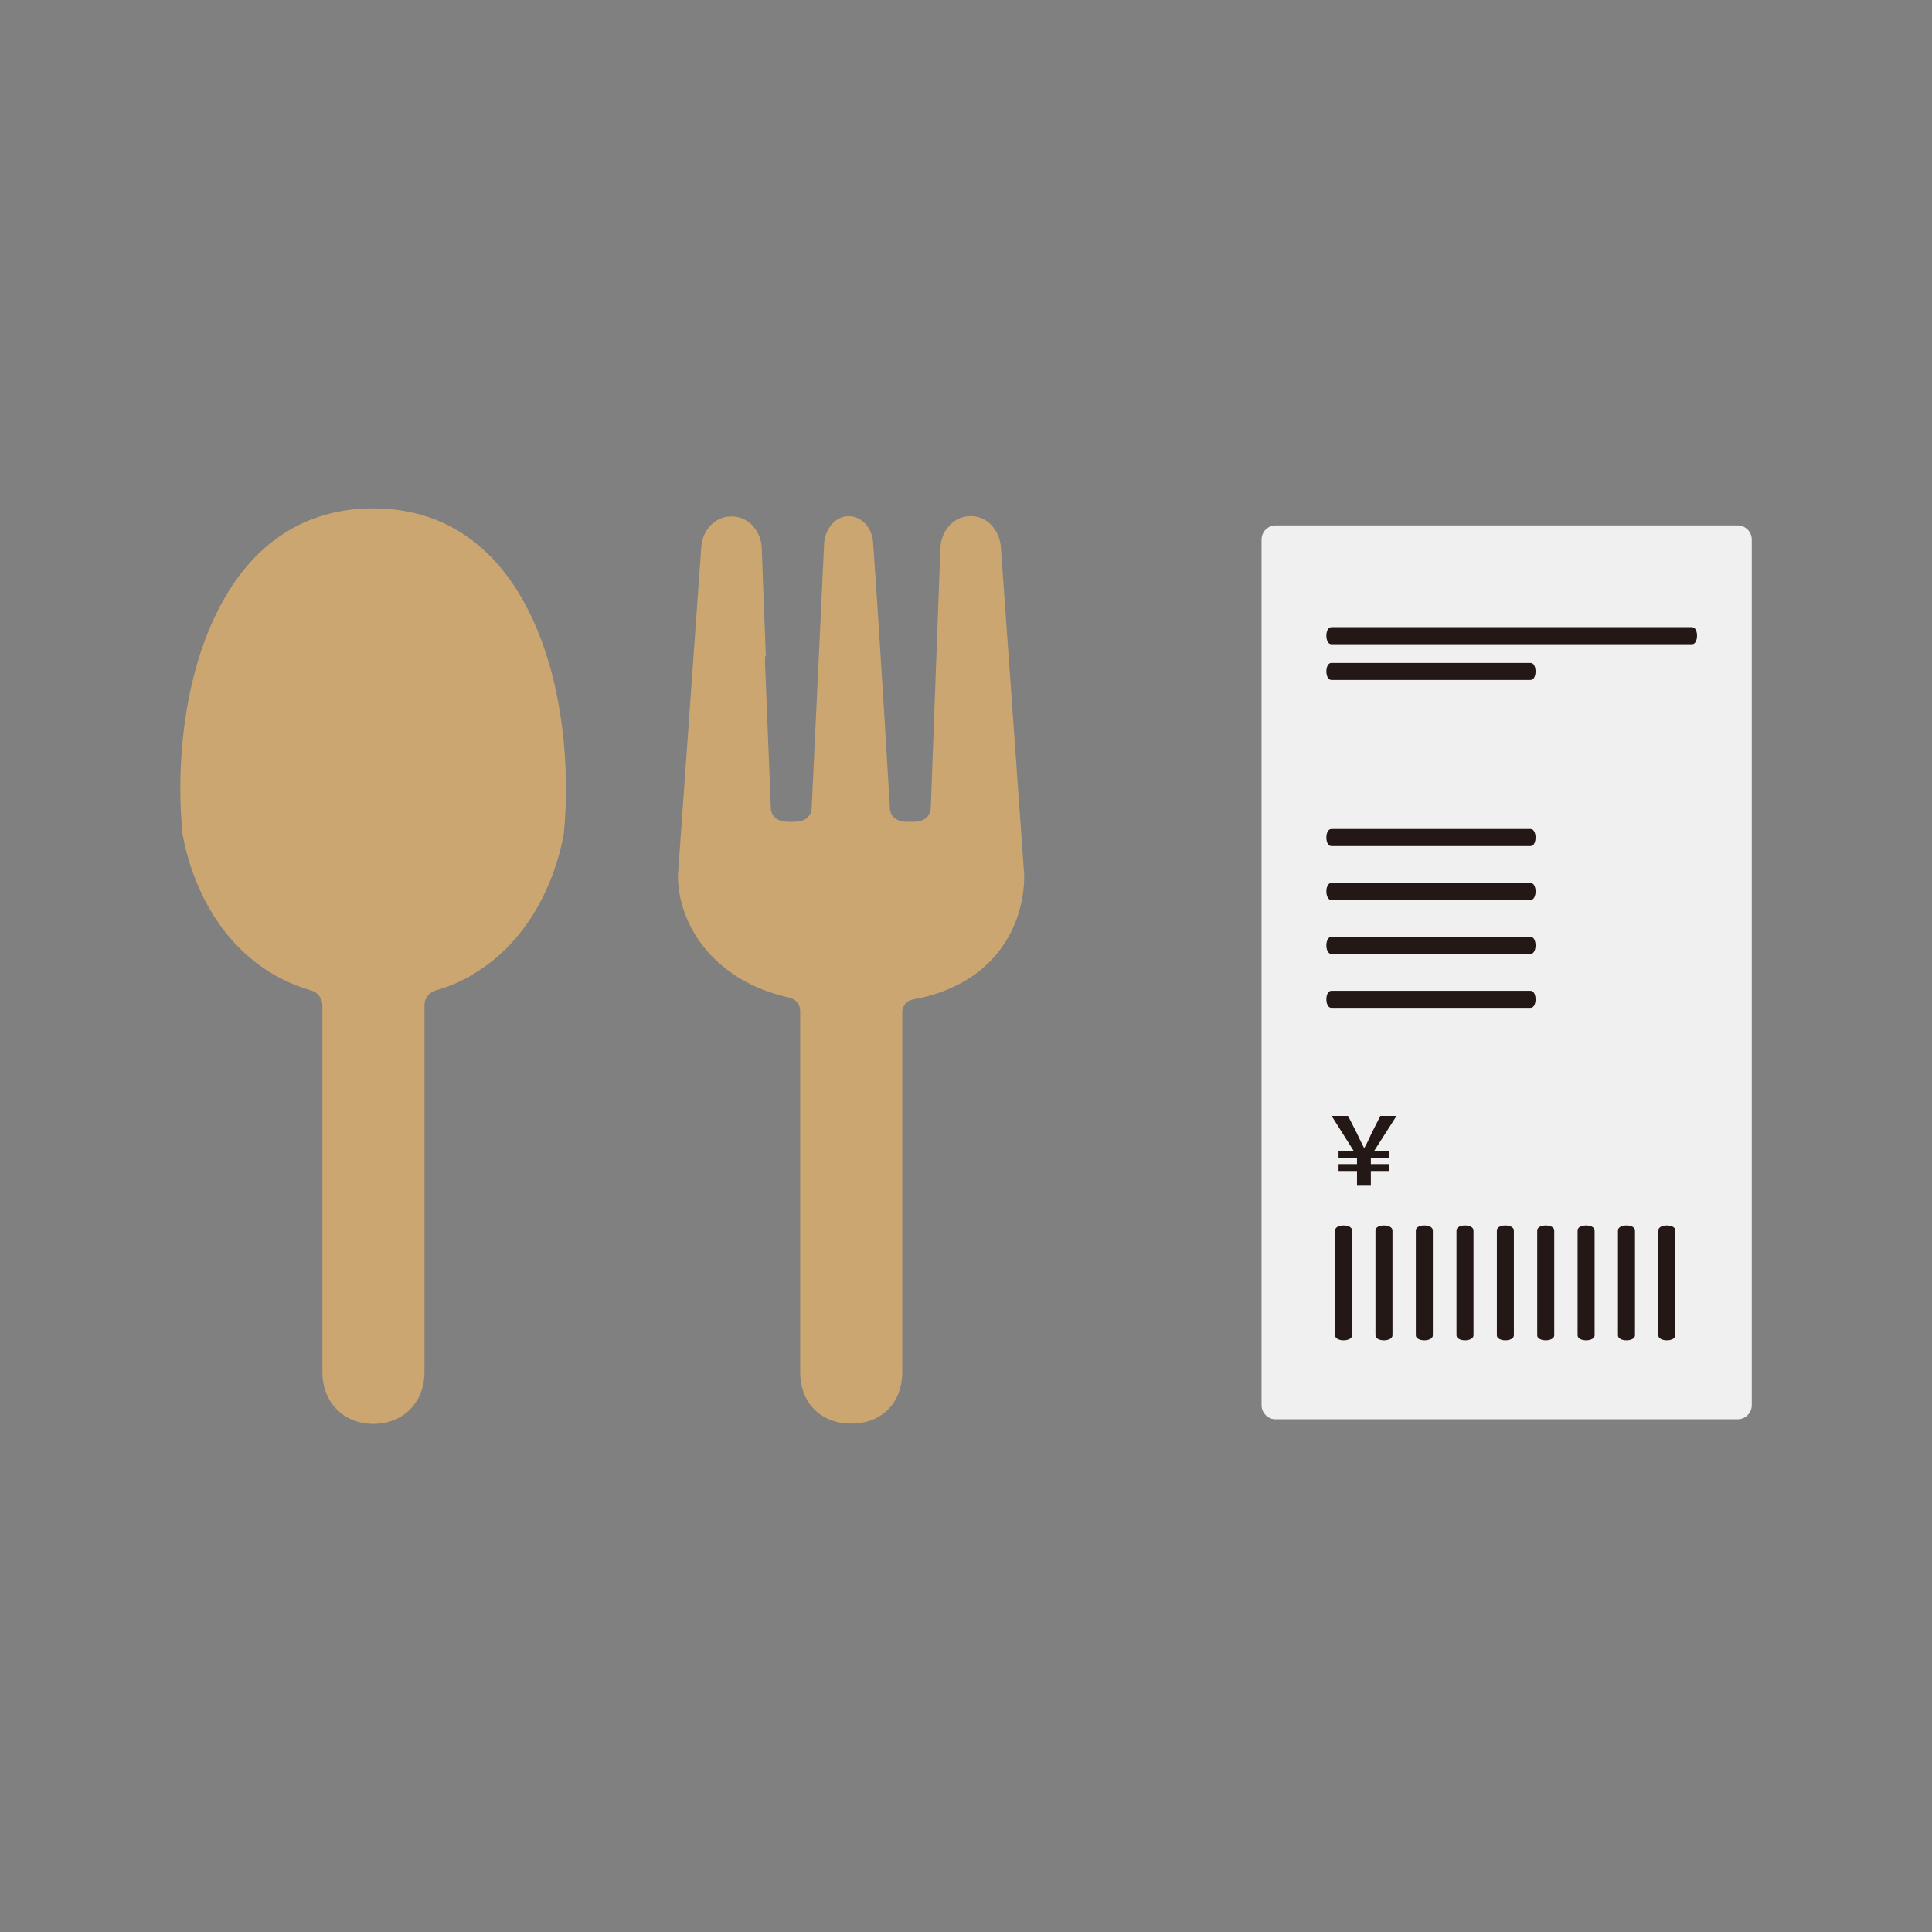
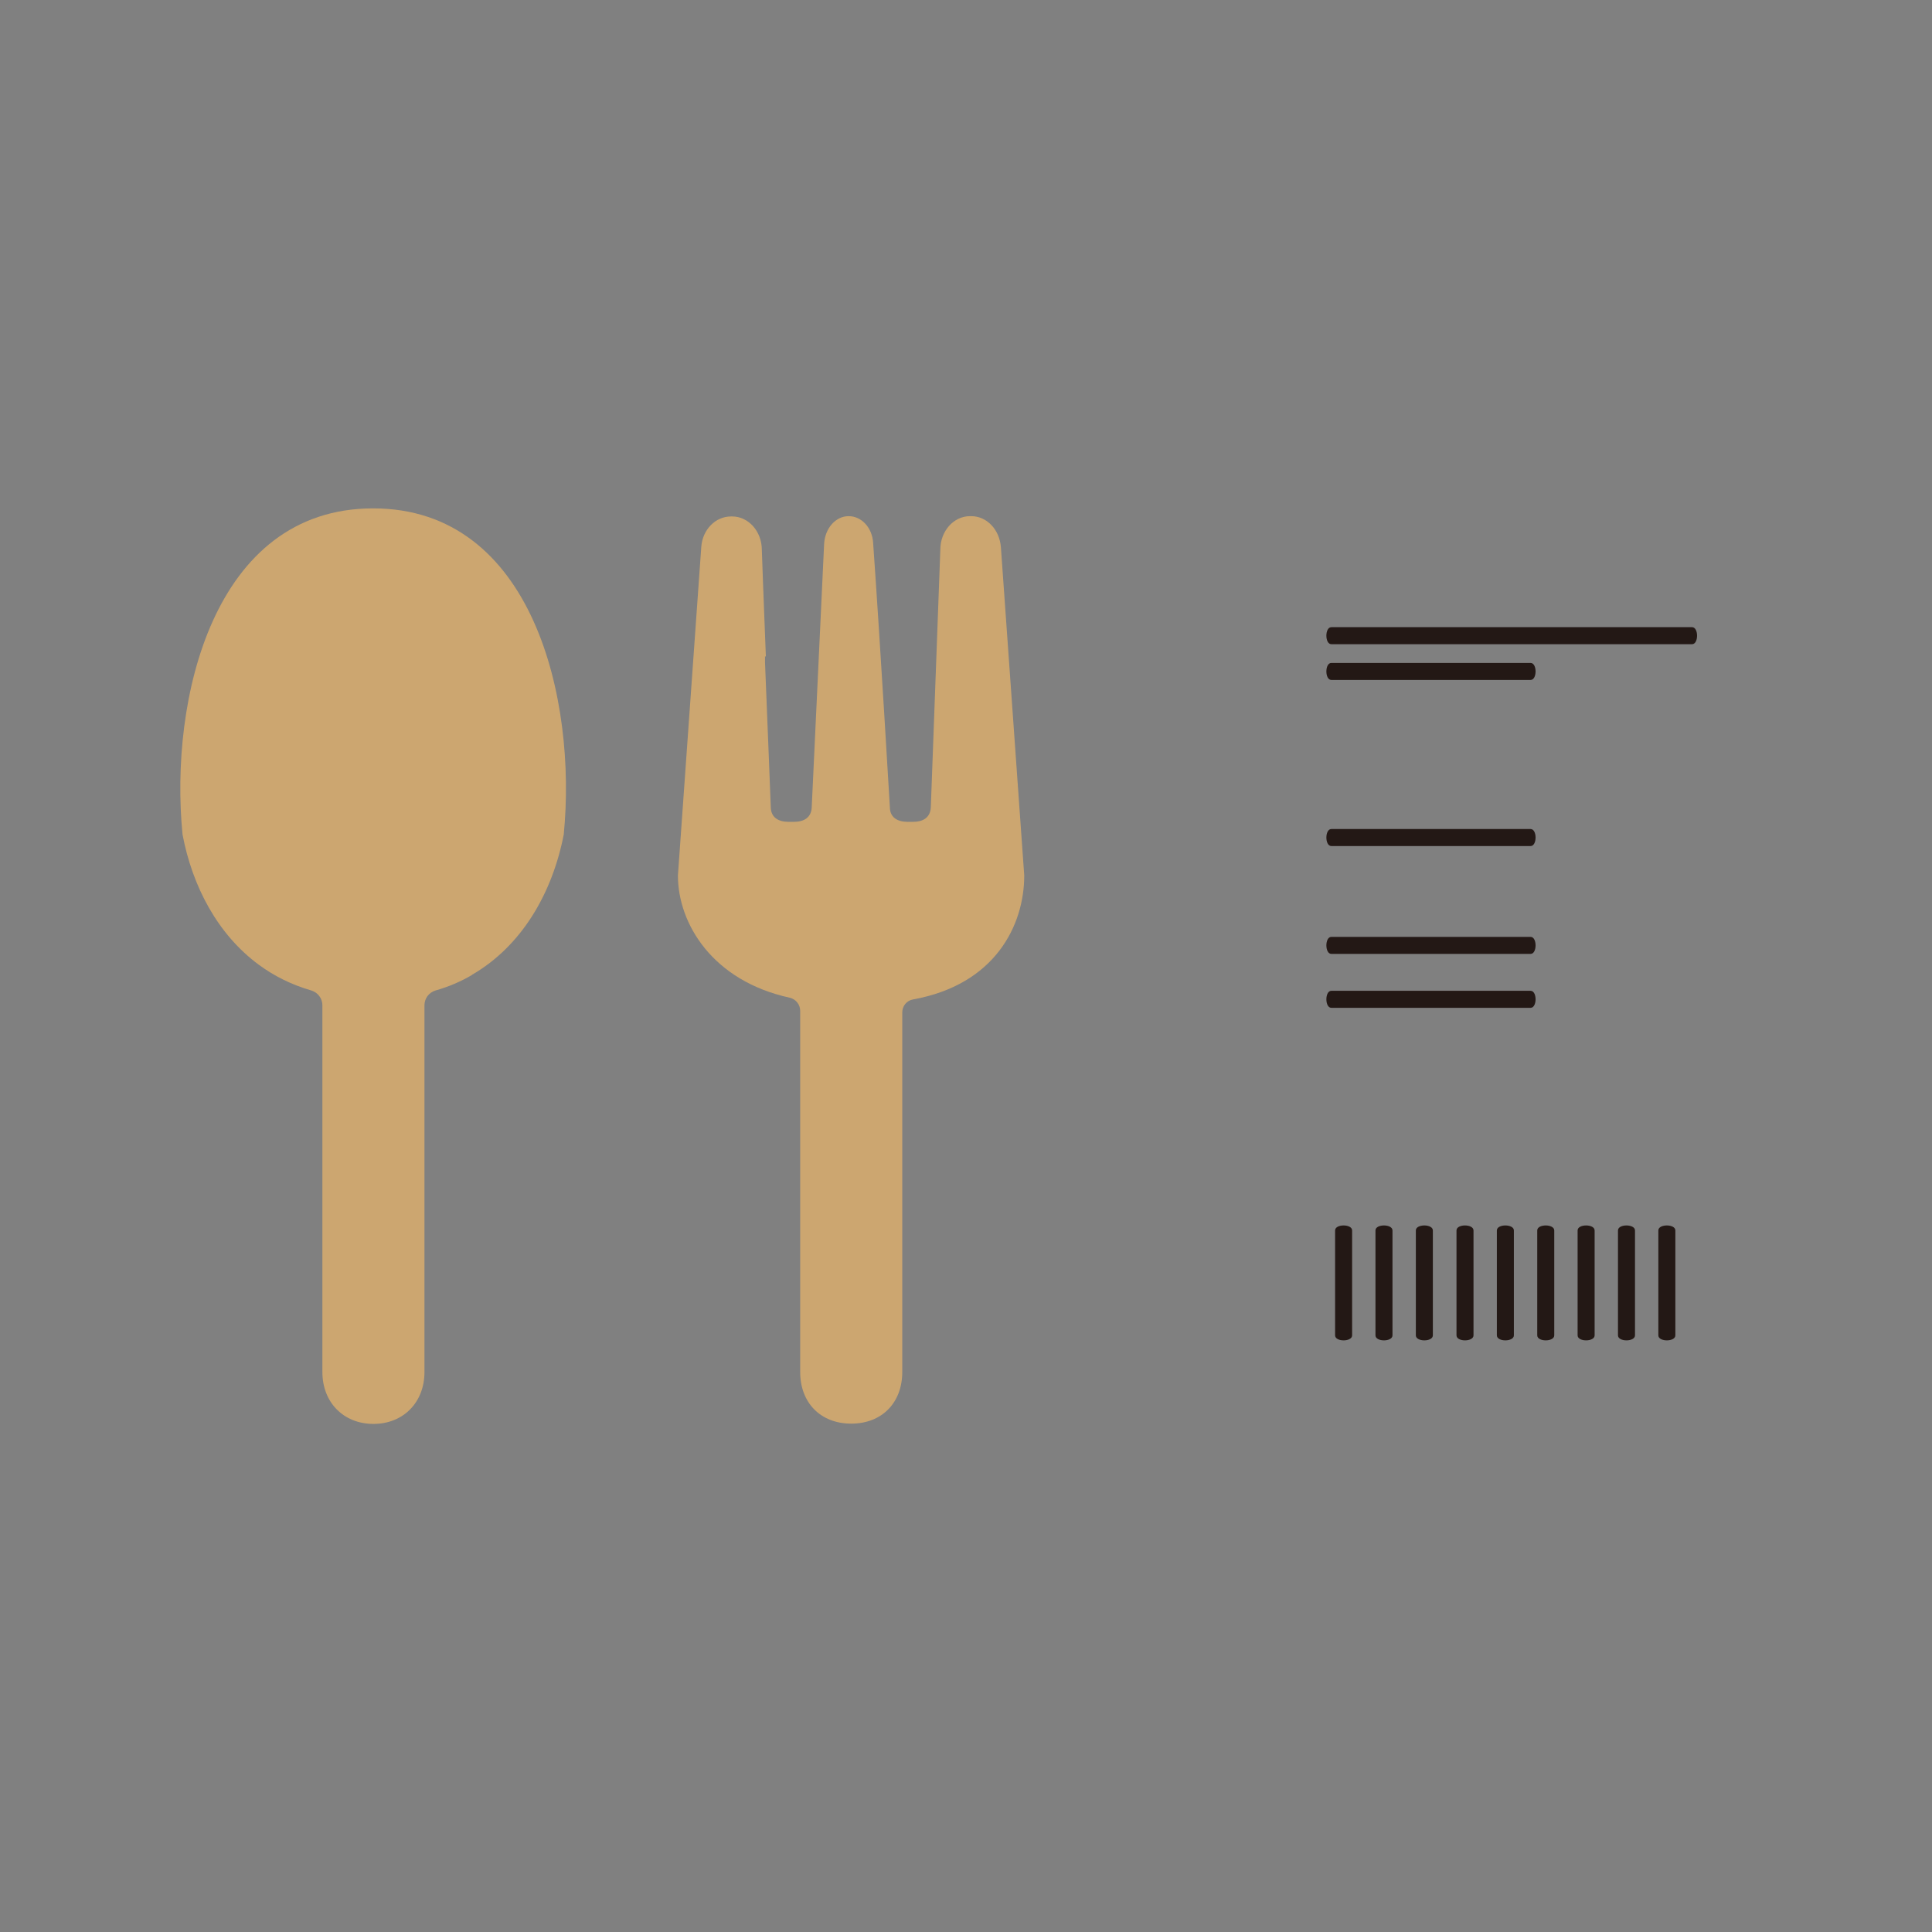
<svg xmlns="http://www.w3.org/2000/svg" id="_レイヤー_1" data-name="レイヤー_1" version="1.1" viewBox="0 0 67 67">
  <rect x="0" y="0" width="67" height="67" fill="#808080" stroke="none" />
-   <path d="M43.75,18.71v30.02c0,.27.22.49.49.49h16.02c.27,0,.49-.22.49-.49v-30.02c0-.27-.22-.49-.49-.49h-16.02c-.27,0-.49.22-.49.49" fill="#f1f0f0" />
  <path d="M46.89,46.31v-3.64c0-.23-.59-.23-.59,0v3.64c0,.23.59.23.59,0" fill="#231815" />
  <path d="M58.68,21.75h-12.51c-.23,0-.23.59,0,.59h12.51c.23,0,.23-.59,0-.59" fill="#231815" />
  <path d="M53.08,22.99h-6.91c-.23,0-.23.59,0,.59h6.91c.23,0,.23-.59,0-.59" fill="#231815" />
  <path d="M53.08,28.75h-6.91c-.23,0-.23.59,0,.59h6.91c.23,0,.23-.59,0-.59" fill="#231815" />
-   <path d="M53.08,30.62h-6.91c-.23,0-.23.59,0,.59h6.91c.23,0,.23-.59,0-.59" fill="#231815" />
  <path d="M53.08,32.49h-6.91c-.23,0-.23.59,0,.59h6.91c.23,0,.23-.59,0-.59" fill="#231815" />
  <path d="M53.08,34.36h-6.91c-.23,0-.23.59,0,.59h6.91c.23,0,.23-.59,0-.59" fill="#231815" />
  <path d="M48.29,46.31v-3.64c0-.23-.59-.23-.59,0v3.64c0,.23.59.23.59,0" fill="#231815" />
  <path d="M49.69,46.31v-3.64c0-.23-.59-.23-.59,0v3.64c0,.23.59.23.59,0" fill="#231815" />
  <path d="M51.1,46.31v-3.64c0-.23-.59-.23-.59,0v3.64c0,.23.59.23.59,0" fill="#231815" />
  <path d="M52.5,46.31v-3.64c0-.23-.59-.23-.59,0v3.64c0,.23.59.23.59,0" fill="#231815" />
  <path d="M53.9,46.31v-3.64c0-.23-.59-.23-.59,0v3.64c0,.23.59.23.59,0" fill="#231815" />
  <path d="M55.3,46.31v-3.64c0-.23-.59-.23-.59,0v3.64c0,.23.59.23.59,0" fill="#231815" />
  <path d="M56.7,46.31v-3.64c0-.23-.59-.23-.59,0v3.64c0,.23.59.23.59,0" fill="#231815" />
  <path d="M58.1,46.31v-3.64c0-.23-.59-.23-.59,0v3.64c0,.23.59.23.59,0" fill="#231815" />
-   <path d="M47.06,40.61h-.64v-.24h.64v-.21h-.64v-.24h.53l-.77-1.22h.57l.3.59c.12.25.16.34.25.51h.02c.1-.18.14-.27.25-.51l.3-.59h.56l-.78,1.22h.53v.24h-.64v.21h.64v.24h-.64v.51h-.48v-.51Z" fill="#231815" />
  <path d="M16.36,33.81c1.75-1.01,2.8-2.86,3.19-4.87.46-4.67-1.06-11.31-6.61-11.31s-7.07,6.64-6.61,11.31c.34,1.8,1.22,3.47,2.65,4.52.53.39,1.13.69,1.82.89.22.07.38.27.38.51v12.72c0,1.06.74,1.8,1.77,1.8s1.77-.74,1.77-1.8v-12.72c0-.23.15-.44.38-.51.46-.13.88-.31,1.27-.54h0Z" fill="#cca670" />
  <path d="M26.53,22.76v.21c.1,2.41.2,5.03.2,5.03.01.36.28.5.61.5h.2c.33,0,.6-.14.61-.51l.43-9.13c.03-.54.4-.96.85-.96s.82.4.85.93c.25,3.54.58,9.16.58,9.16,0,.37.28.51.61.51h.2c.32,0,.59-.13.61-.5l.33-8.94c0-.64.46-1.16,1.03-1.16h.04c.54,0,.98.46,1.03,1.07l.81,11.39c0,1.74-1.02,3.79-3.86,4.3-.22.04-.37.23-.37.45v12.47c0,1.06-.7,1.79-1.77,1.79s-1.77-.73-1.77-1.79v-12.53c0-.21-.15-.4-.36-.45-2.67-.58-3.88-2.56-3.88-4.24l.81-11.39c.04-.6.49-1.06,1.03-1.06h.04c.57,0,1.03.52,1.03,1.16,0,0,.06,1.75.14,3.7h0Z" fill="#cca670" />
</svg>